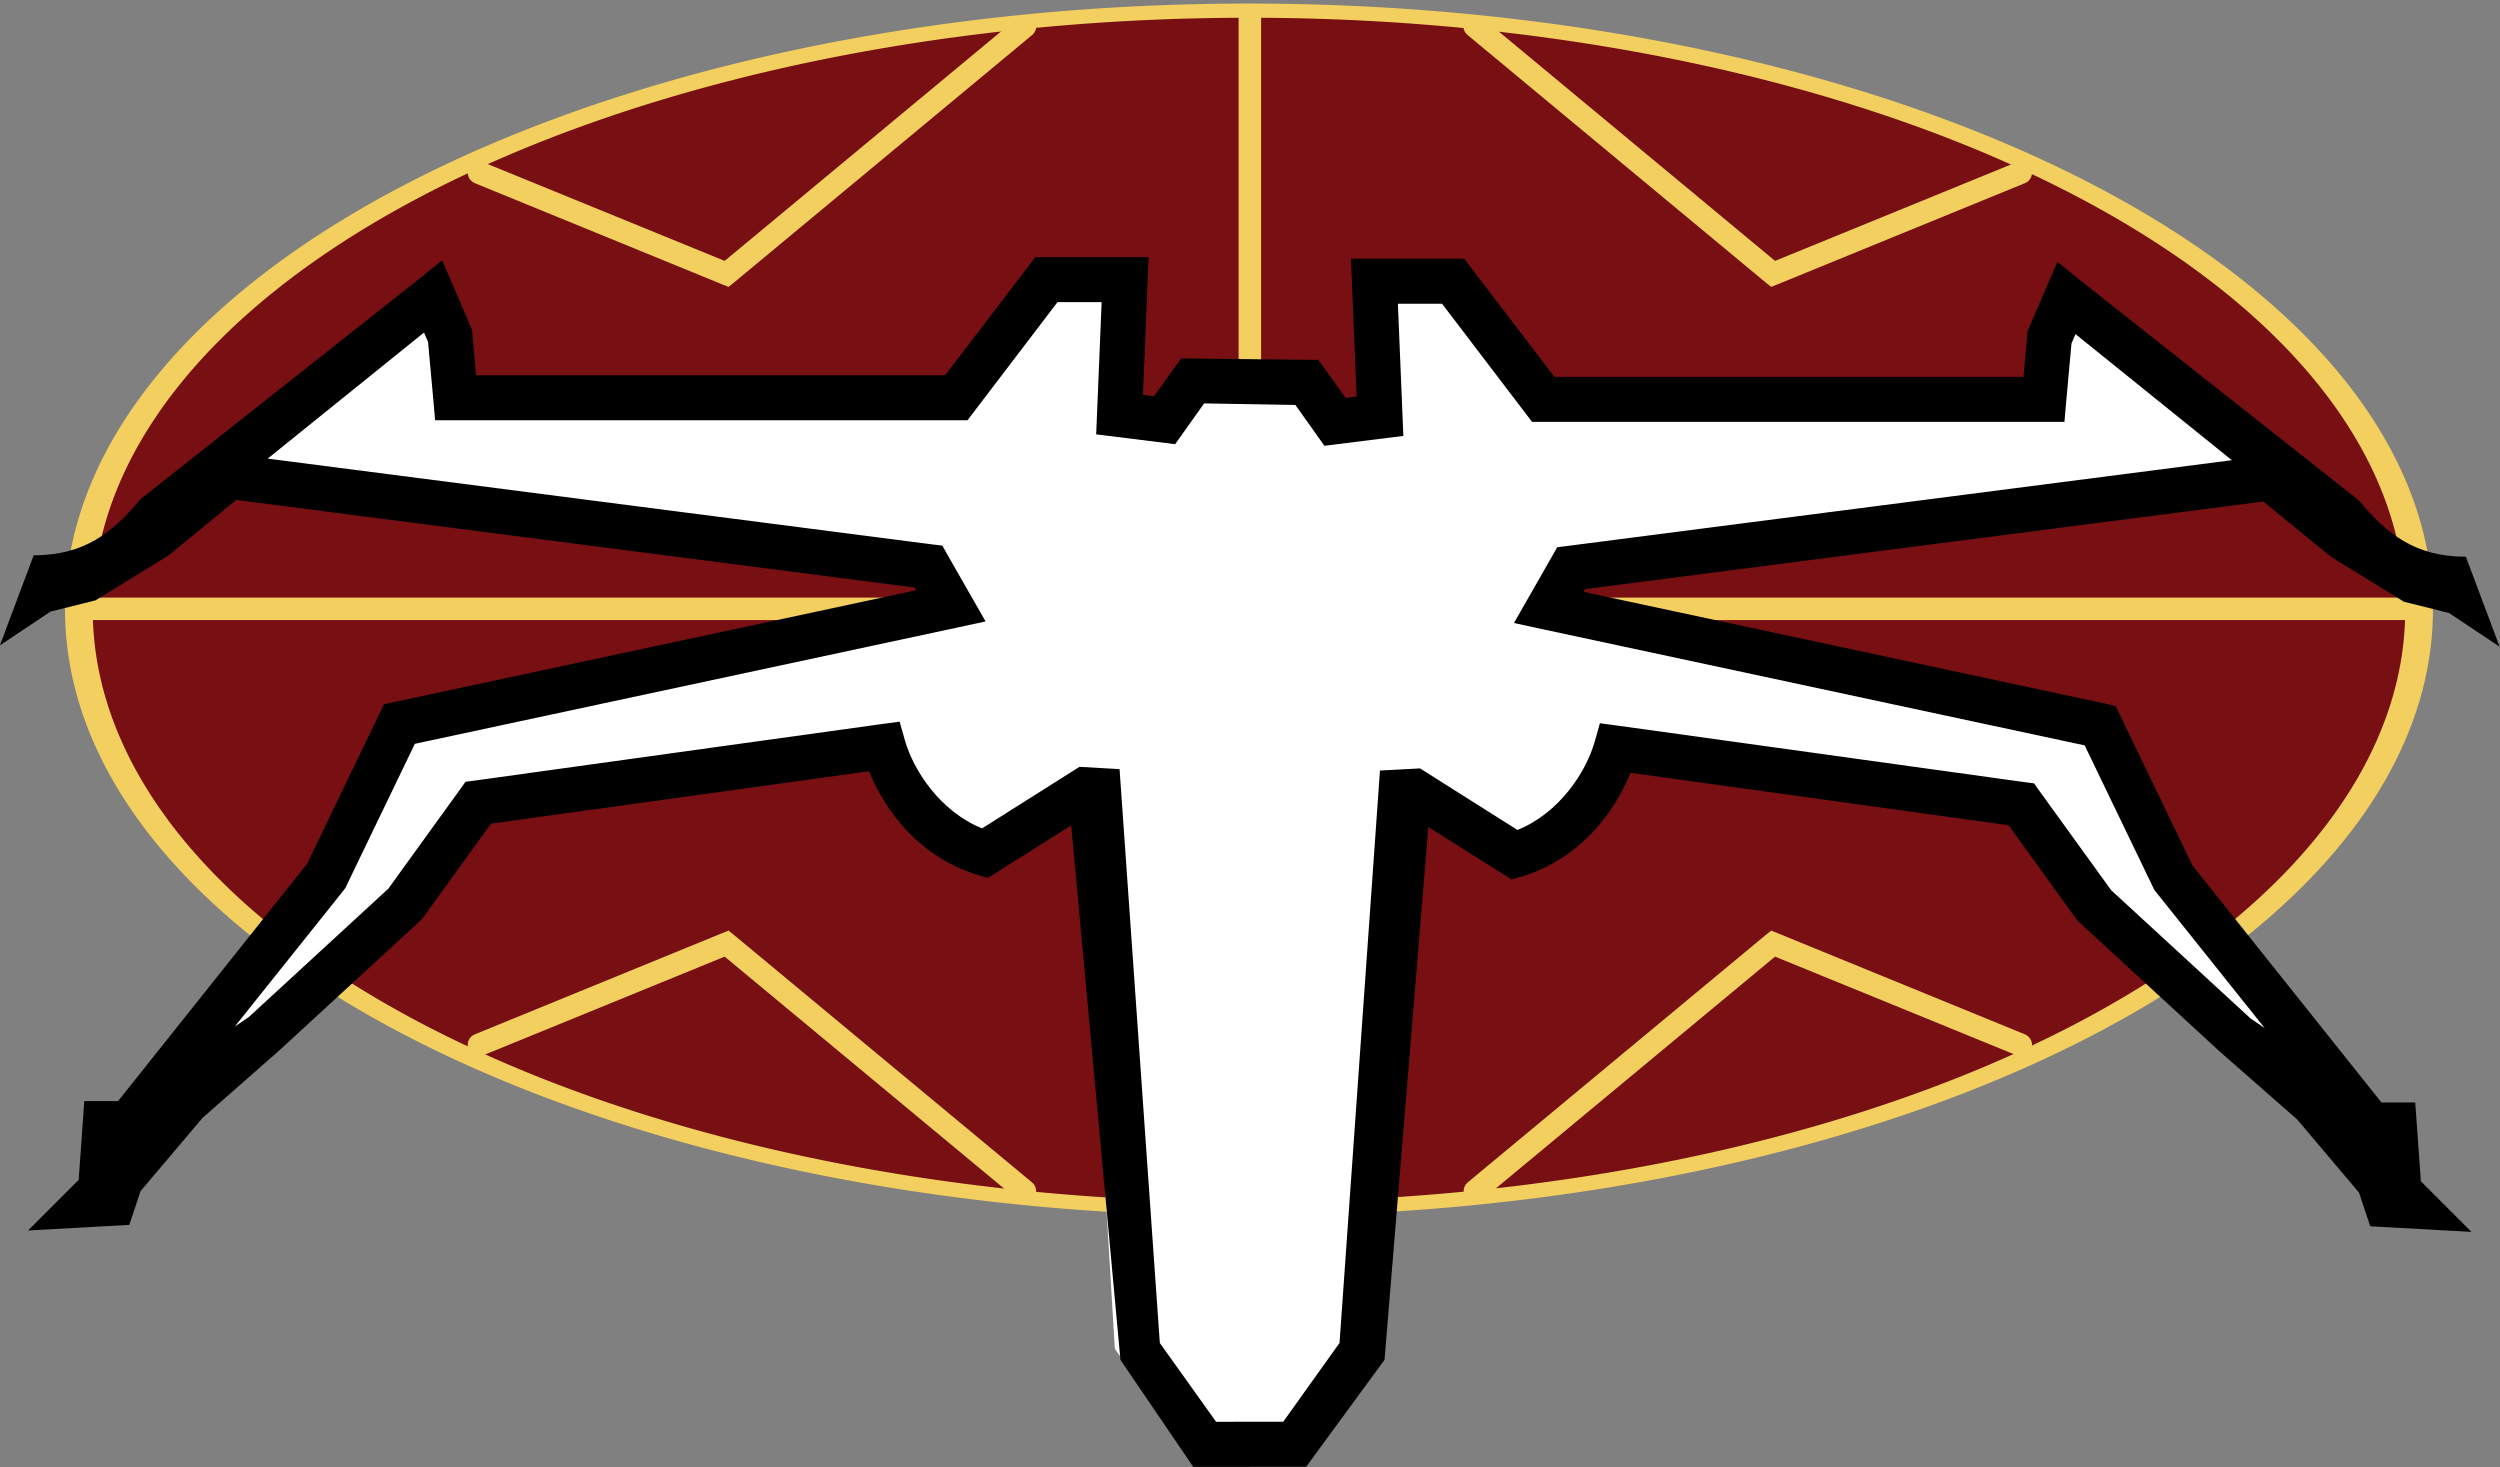
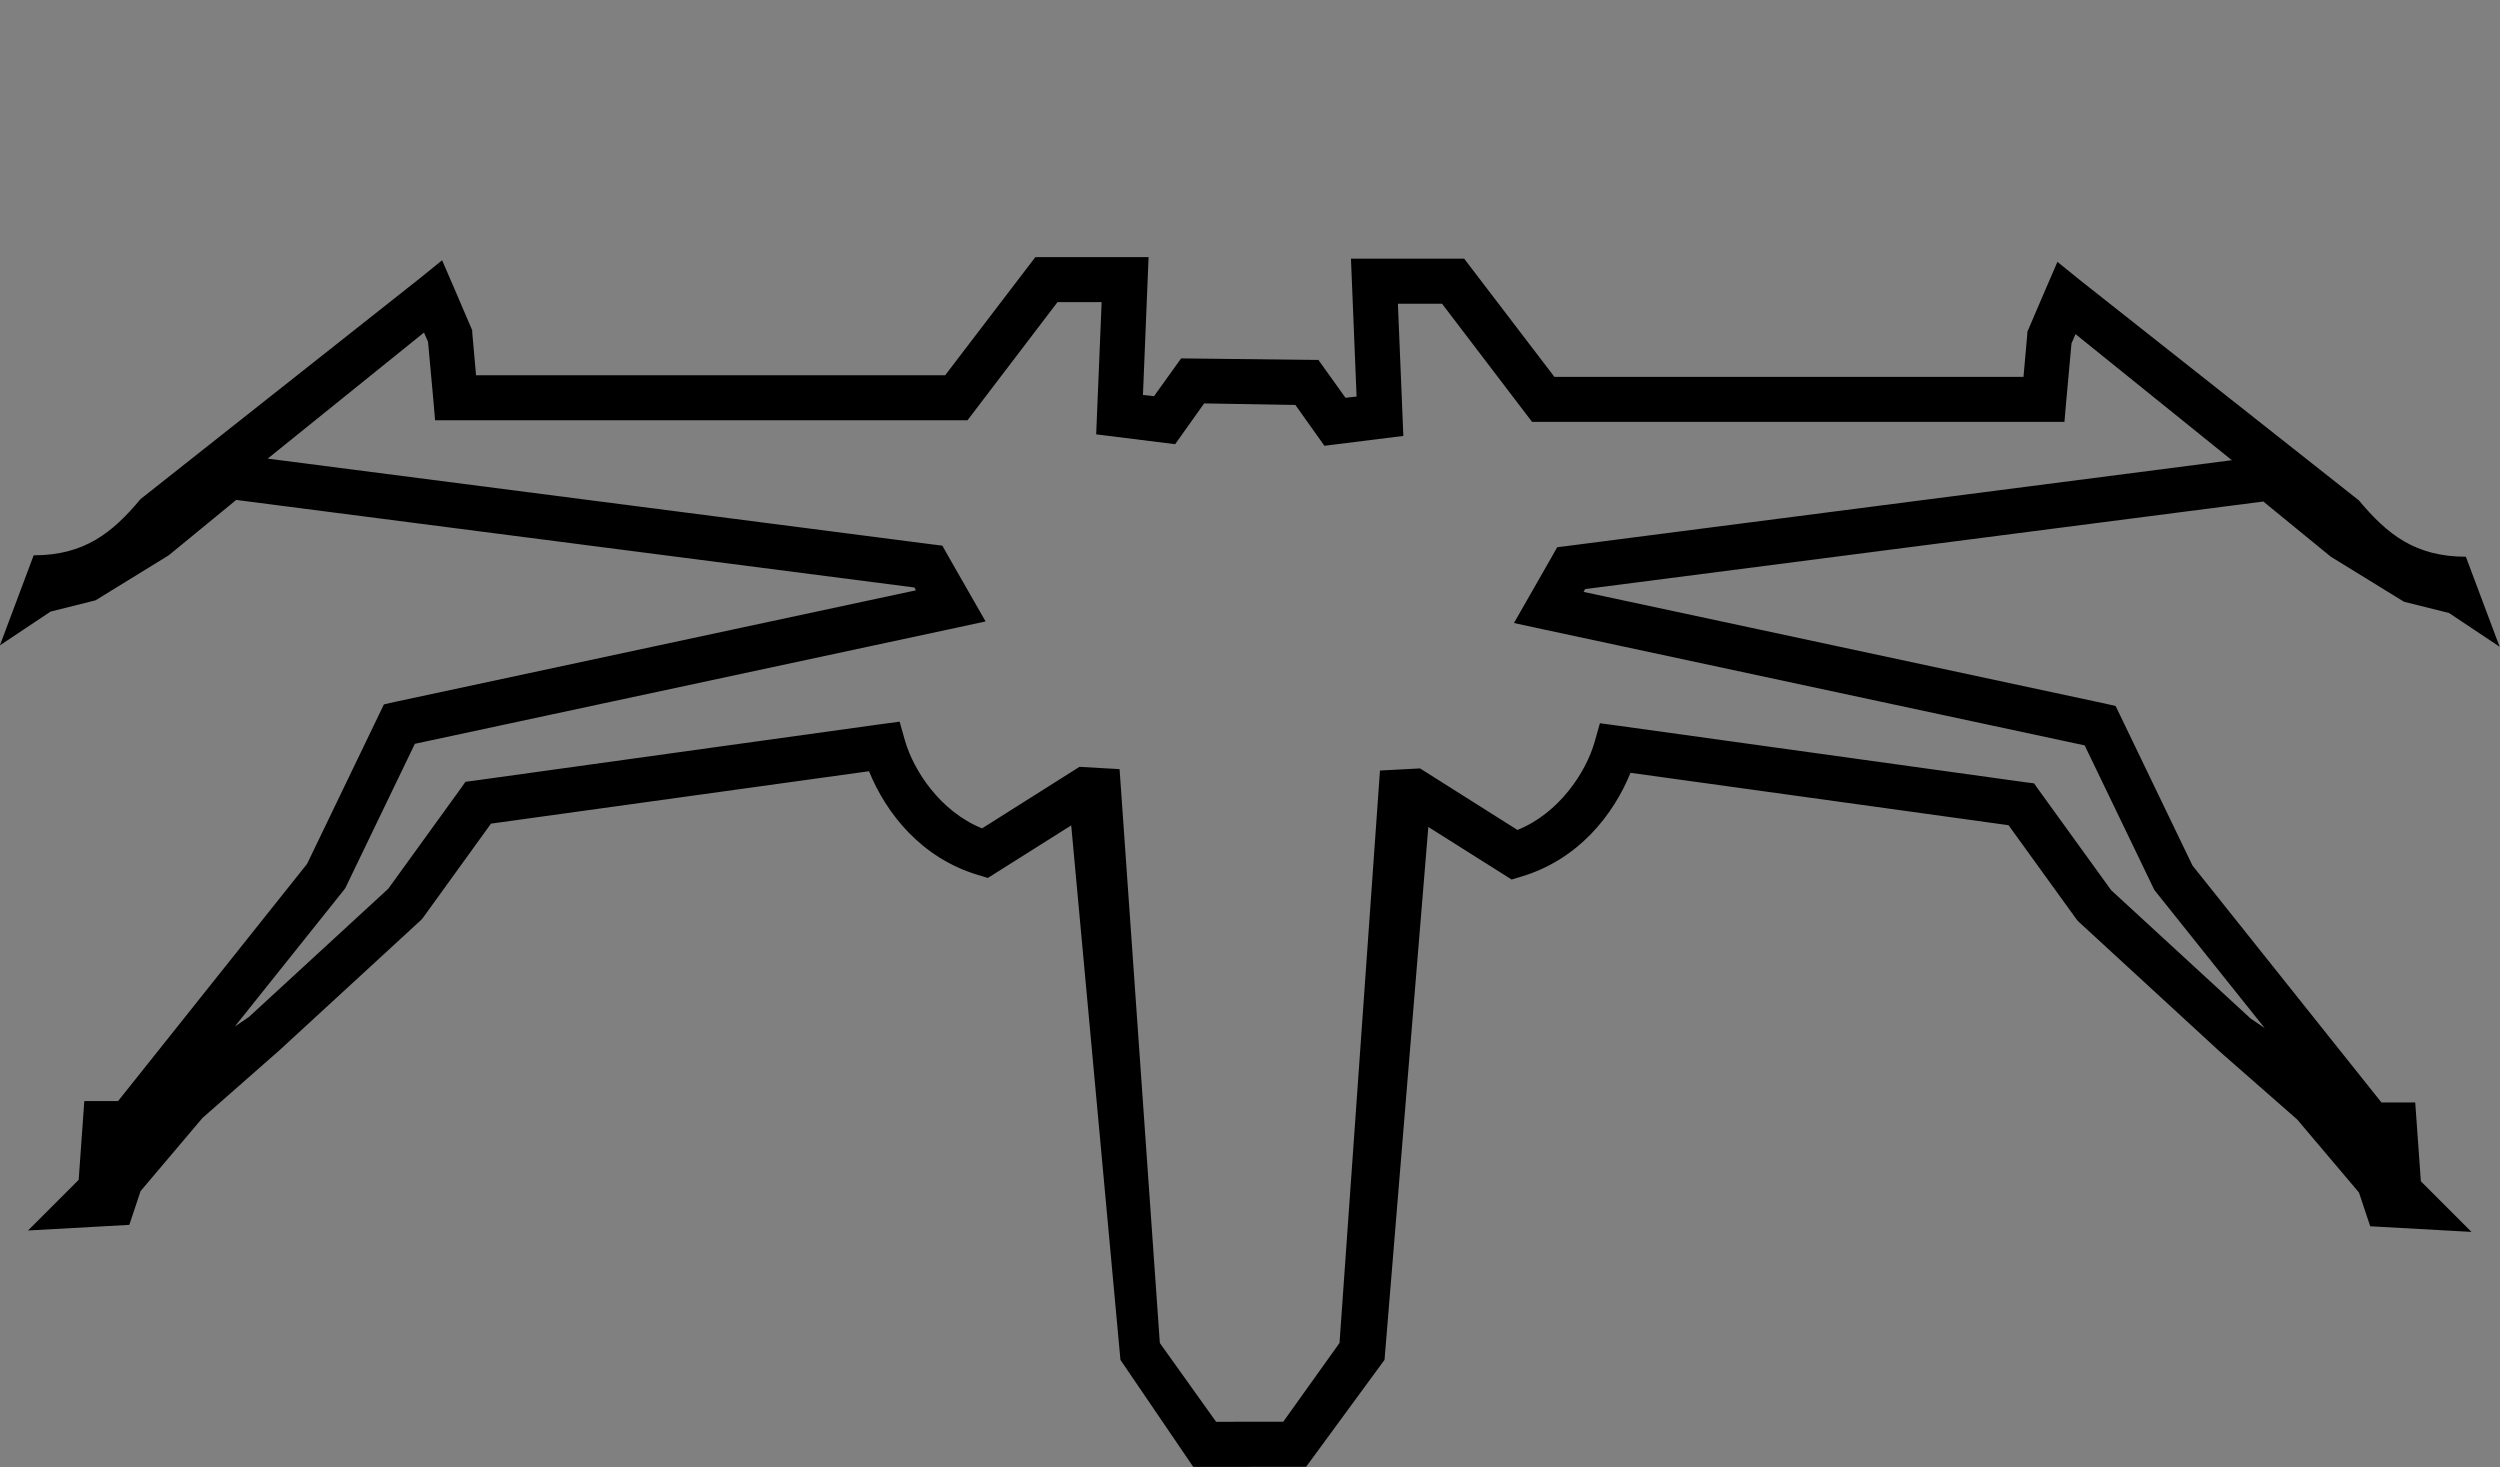
<svg xmlns="http://www.w3.org/2000/svg" version="1.0" width="1013.52" height="594.851" id="svg2443">
  <rect width="100%" height="100%" fill="#808080" stroke="none" />
  <defs id="defs2445" />
  <g transform="translate(-144.844,-62.524)" id="layer1">
    <g transform="matrix(2.281,0,0,2.281,-185.582,-842.267)" id="g4620">
      <g id="g4616">
-         <path d="M 418.393 507.362 A 45.357 45.357 0 1 1  327.679,507.362 A 45.357 45.357 0 1 1  418.393 507.362 z" transform="matrix(4.585,0,0,2.348,-1343.524,-686.231)" style="opacity:1;fill:#770f13;fill-opacity:1;stroke:#f3cf5f;stroke-width:1.074;stroke-linecap:round;stroke-linejoin:miter;stroke-miterlimit:4;stroke-dasharray:none;stroke-opacity:1" id="path2599" />
-         <path d="M 366.781,397.344 C 365.751,397.457 364.978,398.339 365,399.375 L 365,502.875 L 161,502.875 C 160.938,502.872 160.875,502.872 160.812,502.875 C 159.708,502.927 158.854,503.864 158.906,504.969 C 158.958,506.073 159.895,506.927 161,506.875 L 365,506.875 L 365,610.375 C 364.99,611.096 365.377,611.761 366,612.125 C 366.623,612.489 367.377,612.489 368,612.125 C 368.623,611.761 369.01,611.096 369,610.375 L 369,506.875 L 573,506.875 C 573.721,506.885 574.386,506.498 574.75,505.875 C 575.114,505.252 575.114,504.498 574.75,503.875 C 574.386,503.252 573.721,502.865 573,502.875 L 369,502.875 L 369,399.375 C 369.012,398.799 368.769,398.233 368.344,397.844 C 367.919,397.455 367.354,397.281 366.781,397.344 z M 326.938,399.344 C 326.49,399.359 326.061,399.524 325.719,399.812 L 273.656,443.031 L 230.75,425.5 C 229.723,425.086 228.57,425.598 228.156,426.625 C 227.742,427.652 228.223,428.805 229.25,429.219 L 273.25,447.219 L 274.344,447.656 L 275.281,446.906 L 328.281,402.906 C 328.96,402.365 329.213,401.437 328.906,400.625 C 328.6,399.813 327.805,399.301 326.938,399.344 z M 406.781,399.344 C 405.965,399.416 405.265,399.965 405.031,400.75 C 404.797,401.535 405.075,402.399 405.719,402.906 L 458.719,446.906 L 459.656,447.656 L 460.75,447.219 L 504.75,429.219 C 505.777,428.805 506.289,427.652 505.875,426.625 C 505.461,425.598 504.277,425.086 503.25,425.5 L 460.344,443.031 L 408.281,399.812 C 407.866,399.458 407.324,399.289 406.781,399.344 z M 274.344,562.062 L 273.25,562.5 L 229.25,580.5 C 228.223,580.914 227.711,582.098 228.125,583.125 C 228.539,584.152 229.723,584.633 230.75,584.219 L 273.656,566.688 L 325.719,609.906 C 326.573,610.614 327.855,610.511 328.562,609.656 C 329.27,608.802 329.136,607.52 328.281,606.812 L 275.281,562.812 L 274.344,562.062 z M 459.656,562.062 L 458.719,562.812 L 405.719,606.812 C 404.864,607.52 404.761,608.802 405.469,609.656 C 406.176,610.511 407.427,610.614 408.281,609.906 L 460.344,566.688 L 503.25,584.219 C 504.277,584.633 505.461,584.152 505.875,583.125 C 506.289,582.098 505.777,580.914 504.75,580.5 L 460.75,562.5 L 459.656,562.062 z " style="opacity:1;fill:#f3cf5f;fill-opacity:1;stroke:none;stroke-width:4;stroke-linecap:round;stroke-linejoin:miter;stroke-miterlimit:4;stroke-dasharray:none;stroke-opacity:1" id="path2603" />
-       </g>
+         </g>
      <g transform="translate(-2,0)" id="g4612">
-         <path d="M 331,446.375 L 315,467.375 L 226,467.375 L 225,456.375 L 222,449.375 L 160,499.375 L 186,481.375 L 310,497.375 L 314,504.375 L 216,525.375 L 203,552.375 L 167,597.375 L 192,580.375 L 217,557.375 L 230,539.375 L 302,529.375 C 304,536.375 310,545.375 320,548.375 L 339,536.375 L 345,636.375 L 357,653.375 L 369,653.375 L 381,653.375 L 393,636.375 L 399,536.375 L 418,548.375 C 428,545.375 434,536.375 436,529.375 L 508,539.375 L 521,557.375 L 546,580.375 L 571,597.375 L 535,552.375 L 522,525.375 L 424,504.375 L 428,497.375 L 552,481.375 L 578,499.375 L 516,449.375 L 513,456.375 L 512,467.375 L 423,467.375 L 407,446.375 L 393,446.375 L 394,470.375 L 386,471.375 L 381,464.375 L 369,464.375 L 357,464.375 L 352,471.375 L 344,470.375 L 345,446.375 L 331,446.375 z " style="opacity:1;fill:#ffffff;fill-opacity:1;stroke:none;stroke-width:8;stroke-linecap:round;stroke-linejoin:miter;stroke-miterlimit:4;stroke-dasharray:none;stroke-opacity:1" id="path3595" />
        <path d="M 377.094,468.643 L 382.25,475.893 L 396.281,474.143 L 395.312,450.643 L 403.156,450.643 L 419.156,471.643 L 510.125,471.643 L 513.781,471.643 L 514.094,467.987 L 515.031,457.706 L 515.75,456.05 L 543.531,478.456 L 425.625,493.675 L 423.625,493.925 L 422.656,495.643 L 418.656,502.643 L 415.937,507.393 L 421.281,508.55 L 517.375,529.143 L 529.531,554.362 L 529.719,554.768 L 530,555.143 L 549.375,579.393 L 546.844,577.675 L 546.75,577.581 L 522.094,554.893 L 509.375,537.3 L 508.375,535.893 L 506.687,535.675 L 434.687,525.675 L 431.219,525.206 L 430.281,528.518 C 428.725,533.967 423.943,541.2 416.562,544.175 L 399.25,533.237 L 392.125,533.612 L 384.937,635.349 L 374.937,649.349 L 363,649.362 L 353,635.362 L 345.844,533.362 L 338.719,532.956 L 321.406,543.893 C 314.026,540.918 309.244,533.685 307.687,528.237 L 306.75,524.925 L 303.281,525.393 L 231.281,535.393 L 229.594,535.612 L 228.594,537.018 L 215.875,554.612 L 191.219,577.3 L 191.125,577.393 L 188.594,579.112 L 207.969,554.862 L 208.25,554.487 L 208.437,554.081 L 220.594,528.862 L 316.687,508.268 L 322.031,507.112 L 319.312,502.362 L 315.312,495.362 L 314.344,493.643 L 312.344,493.393 L 194.437,478.175 L 222.219,455.768 L 222.937,457.425 L 223.875,467.706 L 224.187,471.362 L 227.844,471.362 L 318.812,471.362 L 334.812,450.362 L 342.656,450.362 L 341.687,473.862 L 355.719,475.612 L 360.875,468.362 L 377.094,468.643 z M 330.875,442.362 L 314.844,463.362 L 231.469,463.362 L 230.812,455.987 L 230.781,455.362 L 230.531,454.768 L 227.531,447.768 L 225.437,442.925 L 221.344,446.237 L 171.844,485.362 C 166.844,491.362 161.844,495.362 152.844,495.362 L 146.844,511.362 L 155.844,505.362 L 163.844,503.362 L 176.844,495.362 L 188.844,485.518 L 309.375,501.081 L 309.656,501.581 L 217,521.425 L 215.094,521.862 L 214.25,523.612 L 201.437,550.206 L 167.844,592.362 L 161.844,592.362 L 160.844,606.362 L 151.844,615.362 L 169.844,614.362 L 171.844,608.362 L 182.844,595.362 L 196.562,583.3 L 221.562,560.3 L 221.844,560.018 L 222.094,559.706 L 234.125,543.05 L 301.312,533.737 C 304.33,541.15 310.51,549.121 320.687,552.175 L 322.437,552.706 L 323.969,551.737 L 337.25,543.362 L 346,638.362 L 358.938,657.375 L 379,657.362 L 392.937,638.349 L 400.719,543.643 L 414,552.018 L 415.531,552.987 L 417.281,552.456 C 427.459,549.403 433.638,541.431 436.656,534.018 L 503.844,543.331 L 515.875,559.987 L 516.125,560.3 L 516.406,560.581 L 541.406,583.581 L 555.125,595.612 L 566.125,608.612 L 568.125,614.612 L 586.125,615.612 L 577.125,606.612 L 576.125,592.612 L 570.125,592.612 L 536.531,550.487 L 523.719,523.893 L 522.875,522.143 L 520.969,521.706 L 428.312,501.862 L 428.594,501.362 L 549.125,485.8 L 561.125,495.612 L 574.125,503.612 L 582.125,505.612 L 591.125,511.612 L 585.125,495.612 C 576.125,495.612 571.125,491.612 566.125,485.612 L 516.625,446.518 L 512.531,443.206 L 510.437,448.05 L 507.437,455.05 L 507.187,455.643 L 507.156,456.268 L 506.5,463.643 L 423.125,463.643 L 407.094,442.643 L 386.969,442.643 L 387.969,467.143 L 386,467.362 L 381.187,460.643 L 356.781,460.362 L 351.969,467.081 L 350,466.862 L 351,442.362 L 330.875,442.362 z " style="opacity:1;fill:#000000;fill-opacity:1;stroke:none;stroke-width:8;stroke-linecap:round;stroke-linejoin:miter;stroke-miterlimit:4;stroke-dasharray:none;stroke-opacity:1" id="path4575" />
      </g>
    </g>
  </g>
</svg>